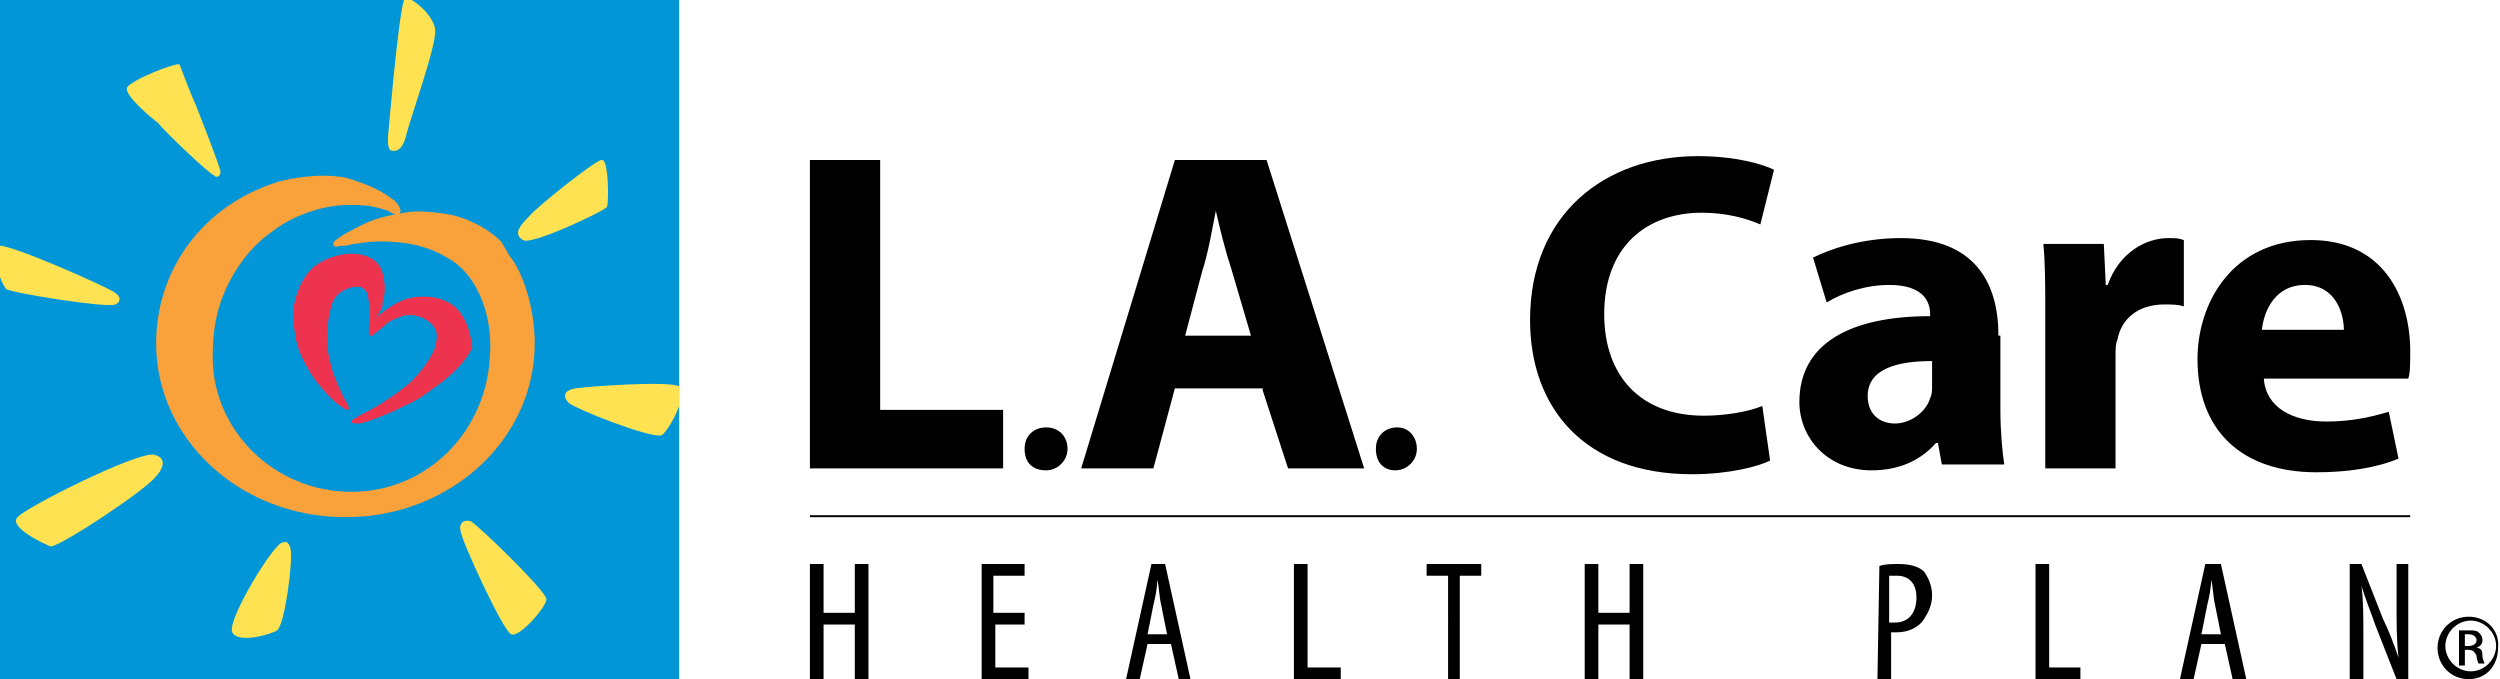
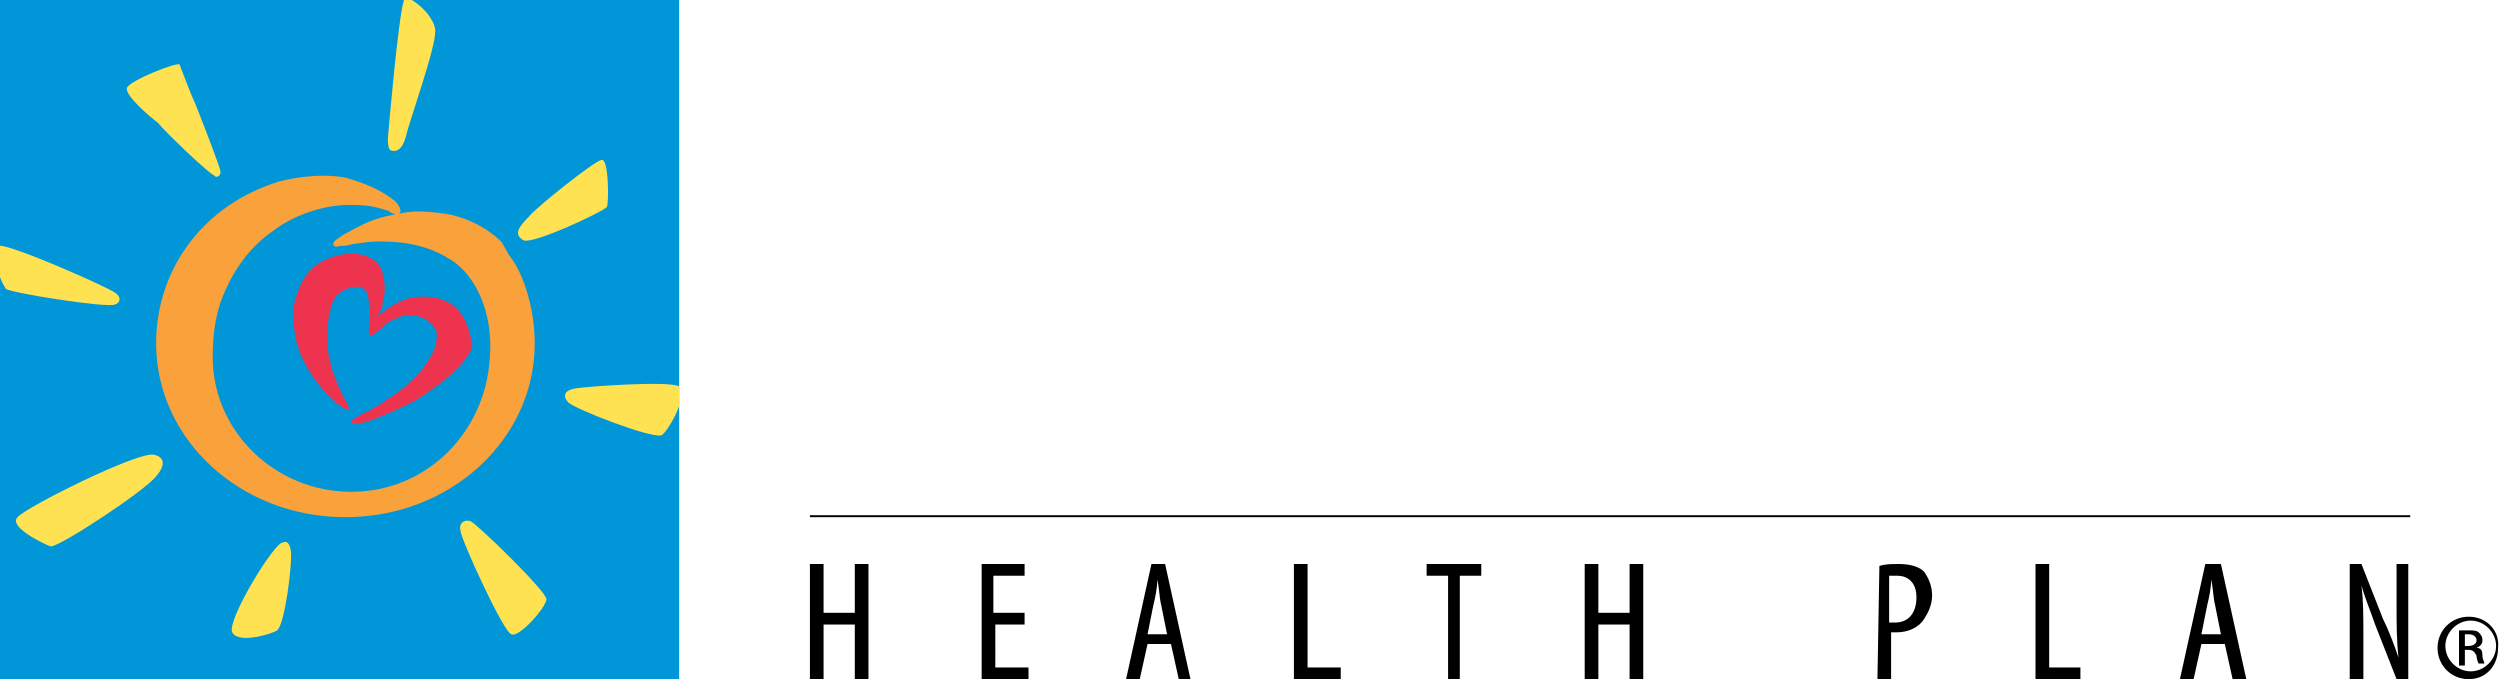
<svg xmlns="http://www.w3.org/2000/svg" version="1.1" id="logo" x="0px" y="0px" viewBox="0 0 128.1 34.8" style="enable-background:new 0 0 128.1 34.8;" xml:space="preserve">
  <style type="text/css">
	.st0{fill:#0096D7;}
	.st1{fill:#F9A13A;}
	.st2{fill:#EE334F;}
	.st3{fill:#FFE252;}
</style>
  <g id="name">
-     <path id="la-care" d="M41.5,8.2h3.6V21h6.3v3h-9.9V8.2z M53.6,24.1c0.6,0,1.1-0.5,1.1-1.1c0-0.6-0.4-1.1-1.1-1.1   c-0.6,0-1.1,0.4-1.1,1.1C52.5,23.7,52.9,24.1,53.6,24.1L53.6,24.1z M64.7,20L66,24h3.9L64.9,8.2h-4.7L55.4,24h3.7l1.1-4.1H64.7z    M60.7,17.3l0.9-3.4c0.3-0.9,0.5-2.1,0.7-3.1h0c0.2,0.9,0.5,2.1,0.8,3l1,3.4H60.7z M71.5,24.1c0.6,0,1.1-0.5,1.1-1.1   c0-0.6-0.4-1.1-1-1.1c-0.6,0-1.1,0.4-1.1,1.1C70.5,23.7,70.9,24.1,71.5,24.1L71.5,24.1z M90.3,20.8c-0.7,0.3-1.9,0.5-3,0.5   c-3.2,0-5.1-2-5.1-5.2c0-3.5,2.2-5.2,5-5.2c1.3,0,2.3,0.3,3,0.6l0.7-2.8c-0.6-0.3-2-0.7-3.9-0.7c-4.8,0-8.6,3-8.6,8.4   c0,4.5,2.8,7.9,8.3,7.9c1.9,0,3.4-0.4,4-0.7L90.3,20.8z M102.4,17.2c0-2.7-1.2-5-5-5c-2.1,0-3.7,0.6-4.5,1l0.7,2.3   c0.8-0.5,2-0.9,3.2-0.9c1.8,0,2.1,0.9,2.1,1.5v0.1c-4.1,0-6.7,1.4-6.7,4.4c0,1.8,1.4,3.5,3.7,3.5c1.4,0,2.5-0.5,3.3-1.4h0.1   l0.2,1.1h3.2c-0.1-0.6-0.2-1.7-0.2-2.8V17.2z M99,19.8c0,0.2,0,0.4-0.1,0.6c-0.2,0.7-1,1.3-1.8,1.3c-0.8,0-1.4-0.5-1.4-1.4   c0-1.4,1.5-1.8,3.3-1.8V19.8z M104.8,24h3.6v-5.8c0-0.3,0-0.6,0.1-0.8c0.2-1.1,1.1-1.8,2.4-1.8c0.4,0,0.7,0,1,0.1v-3.4   c-0.3-0.1-0.4-0.1-0.8-0.1c-1.1,0-2.5,0.7-3.1,2.4h-0.1l-0.1-2.1h-3.1c0.1,1,0.1,2.1,0.1,3.8L104.8,24z M123.4,19.4   c0.1-0.3,0.1-0.8,0.1-1.4c0-2.8-1.4-5.7-5.1-5.7c-4,0-5.8,3.2-5.8,6.1c0,3.6,2.2,5.8,6.1,5.8c1.5,0,3-0.2,4.2-0.7l-0.5-2.4   c-1,0.3-2,0.5-3.2,0.5c-1.7,0-3.1-0.7-3.2-2.2L123.4,19.4z M115.9,16.9c0.1-1,0.7-2.3,2.2-2.3c1.6,0,2,1.5,2,2.3H115.9z" />
    <rect id="divider" x="41.5" y="26.4" width="82" height="0.1" />
    <path id="health-plan-r" d="M42.2,28.9v2.5h1.6v-2.5h0.7v5.9h-0.7V32h-1.6v2.8h-0.7v-5.9H42.2z M52.4,31.4h-1.5v-1.9h1.6v-0.6h-2.2   v5.9h2.4v-0.6h-1.7V32h1.5V31.4z M60,33l0.4,1.8H61l-1.3-5.9H59l-1.3,5.9h0.7l0.4-1.8H60z M58.8,32.5l0.3-1.5   c0.1-0.4,0.2-0.9,0.2-1.3h0c0.1,0.4,0.1,0.9,0.2,1.3l0.3,1.5H58.8z M66.4,34.8h2.3v-0.6h-1.7v-5.3h-0.7V34.8z M74.1,34.8h0.7v-5.3   h1.1v-0.6h-2.8v0.6h1.1V34.8z M81.2,28.9v5.9h0.7V32h1.6v2.8h0.7v-5.9h-0.7v2.5h-1.6v-2.5H81.2z M96.2,34.8h0.7v-2.4   c0.1,0,0.2,0,0.3,0c0.5,0,1.1-0.2,1.4-0.7c0.2-0.3,0.4-0.7,0.4-1.2c0-0.5-0.2-0.9-0.4-1.2c-0.3-0.3-0.8-0.4-1.3-0.4   c-0.4,0-0.7,0-1,0.1L96.2,34.8z M96.8,29.5c0.1,0,0.2,0,0.4,0c0.7,0,1,0.5,1,1.1c0,0.8-0.4,1.3-1.1,1.3c-0.1,0-0.2,0-0.3,0V29.5z    M104.3,34.8h2.3v-0.6H105v-5.3h-0.7V34.8z M114,33l0.4,1.8h0.7l-1.3-5.9H113l-1.3,5.9h0.7l0.4-1.8H114z M112.8,32.5l0.3-1.5   c0.1-0.4,0.2-0.9,0.2-1.3h0c0.1,0.4,0.1,0.9,0.2,1.3l0.3,1.5H112.8z M121.1,34.8v-2c0-1.3,0-2-0.1-2.8h0c0.2,0.7,0.5,1.4,0.7,2   l1.1,2.8h0.6v-5.9h-0.6V31c0,1,0,1.8,0.1,2.7h0c-0.2-0.6-0.5-1.4-0.8-2l-1.1-2.8h-0.6v5.9H121.1z M126.5,31.6   c-0.9,0-1.6,0.7-1.6,1.6c0,0.9,0.7,1.6,1.6,1.6c0.9,0,1.5-0.7,1.5-1.6C128.1,32.3,127.4,31.6,126.5,31.6L126.5,31.6z M126.6,31.8   c0.7,0,1.3,0.6,1.3,1.3c0,0.7-0.6,1.3-1.3,1.3c-0.7,0-1.3-0.6-1.3-1.3C125.3,32.4,125.9,31.8,126.6,31.8L126.6,31.8z M126.3,33.3   h0.2c0.2,0,0.3,0.1,0.4,0.3c0,0.2,0.1,0.4,0.1,0.4h0.3c0-0.1-0.1-0.2-0.1-0.4c0-0.3-0.1-0.4-0.3-0.4v0c0.2-0.1,0.3-0.2,0.3-0.4   c0-0.2-0.1-0.3-0.2-0.4c-0.1-0.1-0.3-0.1-0.5-0.1c-0.2,0-0.3,0-0.5,0v1.8h0.3V33.3z M126.3,32.5c0,0,0.1,0,0.2,0   c0.3,0,0.4,0.2,0.4,0.3c0,0.2-0.2,0.3-0.4,0.3h-0.2V32.5z" />
  </g>
  <g id="mark">
    <rect x="0" y="0" class="st0" width="34.8" height="34.8" />
    <path class="st1" d="M26.1,13.1c0.6,0.7,1.3,2.5,1.3,4.5c0,4.9-4.3,8.9-9.7,8.9c-5.4,0-9.7-4-9.7-8.9c0-3.8,2.4-7.1,6.3-8.3   c0,0,1.8-0.5,3.4-0.2c0.3,0.1,1.5,0.4,2.4,1.1c0.2,0.1,0.5,0.5,0.4,0.7c-0.1,0.2-0.5,0-0.6-0.1c-0.7-0.2-0.9-0.3-2.1-0.3   c-0.8,0-2.5,0.3-3.9,1.4c-1,0.7-2,1.9-2.6,3.6c-0.3,0.9-0.4,1.8-0.4,2.8c0,3.8,3.2,6.9,7.1,6.9c3.9,0,6.9-3.1,7.1-6.9   c0.2-2.3-0.8-4.4-2.2-5.1c0,0-1-0.7-2.7-0.8c-1.3-0.1-1.8,0.1-2.1,0.1c-0.4,0.1-0.4,0.1-0.7,0.1c-0.2,0.1-0.4,0-0.3-0.2   c0.3-0.3,0.9-0.6,1.5-0.9c0.8-0.4,1.6-0.5,2.1-0.6c0.5-0.1,1.2-0.1,2.4,0.1c1.7,0.4,2.6,1.4,2.6,1.4L26.1,13.1z" />
    <path class="st2" d="M23.4,15.8c-0.3-0.3-0.9-0.6-1.6-0.6c-0.4,0-0.9,0-1.6,0.4c0,0-0.5,0.3-0.7,0.5c-0.1,0-0.1,0.1-0.2,0.2   c0-0.1,0.1-0.2,0.1-0.2c0,0,0.1-0.2,0.1-0.2c0,0,0.1-0.2,0.1-0.2c0,0,0-0.1,0-0.2c0.1-0.3,0.2-0.8,0-1.5c-0.1-0.5-0.6-1-1.6-1   c-0.8,0-1.5,0.4-1.5,0.4c-0.6,0.3-0.9,0.8-1.1,1.2c-0.3,0.7-0.5,1.3-0.3,2.4c0.1,0.9,0.5,1.6,0.8,2.1c0.3,0.5,1,1.3,1.4,1.6   c0.3,0.2,0.4,0.3,0.5,0.3c0.1,0,0.1-0.1,0-0.3c-0.3-0.5-0.6-1.2-0.8-1.8c-0.2-0.8-0.3-1.3-0.2-2.1c0-0.5,0.1-0.8,0.2-1.2   c0.2-0.6,0.7-0.8,1.1-0.9c0.2,0,0.2,0,0.4,0c0.1,0.1,0.2,0.1,0.3,0.3c0.2,0.5,0.1,1.6,0.1,1.8c0,0,0,0.2,0,0.2c0,0.1,0,0.2,0.1,0.2   c0.1,0,0.1,0,0.2-0.1c0.1-0.1,0.4-0.3,0.6-0.5c0.2-0.2,0.6-0.3,0.8-0.4c0.3-0.1,0.9-0.1,1.4,0.3c0.5,0.4,0.4,0.8,0.3,1.3   c-0.2,0.5-0.7,1.3-1.4,1.9c-0.4,0.3-0.6,0.5-1.1,0.8c-0.4,0.3-1,0.6-1.4,0.8c-0.1,0.1-0.4,0.2-0.4,0.3c0,0.1,0.2,0.1,0.4,0.1   c0.2,0,1-0.3,1.7-0.6c0.8-0.4,1.2-0.5,2.1-1.2c0.6-0.4,1.6-1.2,2-2.1C24.1,16.9,23.8,16.2,23.4,15.8" />
    <path id="sun-rays" class="st3" d="M6.5,4.5C6.7,4.1,9,3.2,9.2,3.3c0,0,0.6,1.6,0.8,2c0.2,0.5,1.3,3.3,1.3,3.5   c0,0.3-0.3,0.3-0.3,0.2C10.8,9,8.4,6.7,8.1,6.3C7.7,6,6.4,4.9,6.5,4.5 M20.7,0c-0.3,0.9-0.8,6.8-0.8,6.8S19.8,7.5,20,7.7   c0.3,0.1,0.6,0,0.8-0.7c0.1-0.6,1.6-4.7,1.5-5.5c-0.1-0.6-0.7-1.2-1.2-1.5H20.7z M27.1,11.1c-0.5,0.5-0.8,0.9-0.3,1.2   c0.4,0.3,4.2-1.5,4.3-1.7c0.1-0.2,0.1-2.6-0.3-2.4C30.4,8.3,27.5,10.6,27.1,11.1 M0,14.2c0.1,0.3,0.3,0.6,0.3,0.6   c0.2,0.2,5.2,1,5.6,0.8c0.3-0.1,0.3-0.4,0-0.6c-0.4-0.3-5.6-2.6-6-2.4V14.2z M26.2,32.5c0.4,0.2,1.8-1.4,1.8-1.8   c0-0.4-3.6-3.9-3.9-4c-0.4-0.1-0.6,0.2-0.5,0.5C23.6,27.6,25.8,32.4,26.2,32.5 M14.5,27.8c-0.4-0.1-2.9,4-2.6,4.6   c0.3,0.6,2,0.1,2.3-0.1c0.4-0.3,0.8-3.5,0.7-4.1S14.5,27.8,14.5,27.8 M7.9,23.3c-0.8-0.2-6.6,2.7-7,3.2C0.4,27,2.3,27.9,2.6,28   C3.1,28,7.5,25.1,8,24.4C8.2,24.2,8.7,23.5,7.9,23.3 M34.8,19.8c-0.5-0.3-4.7,0-5.3,0.1c0,0-0.9,0.1-0.4,0.7   c0.2,0.3,4.3,1.9,4.8,1.7c0.2-0.1,0.7-0.9,0.9-1.5V19.8z" />
  </g>
</svg>